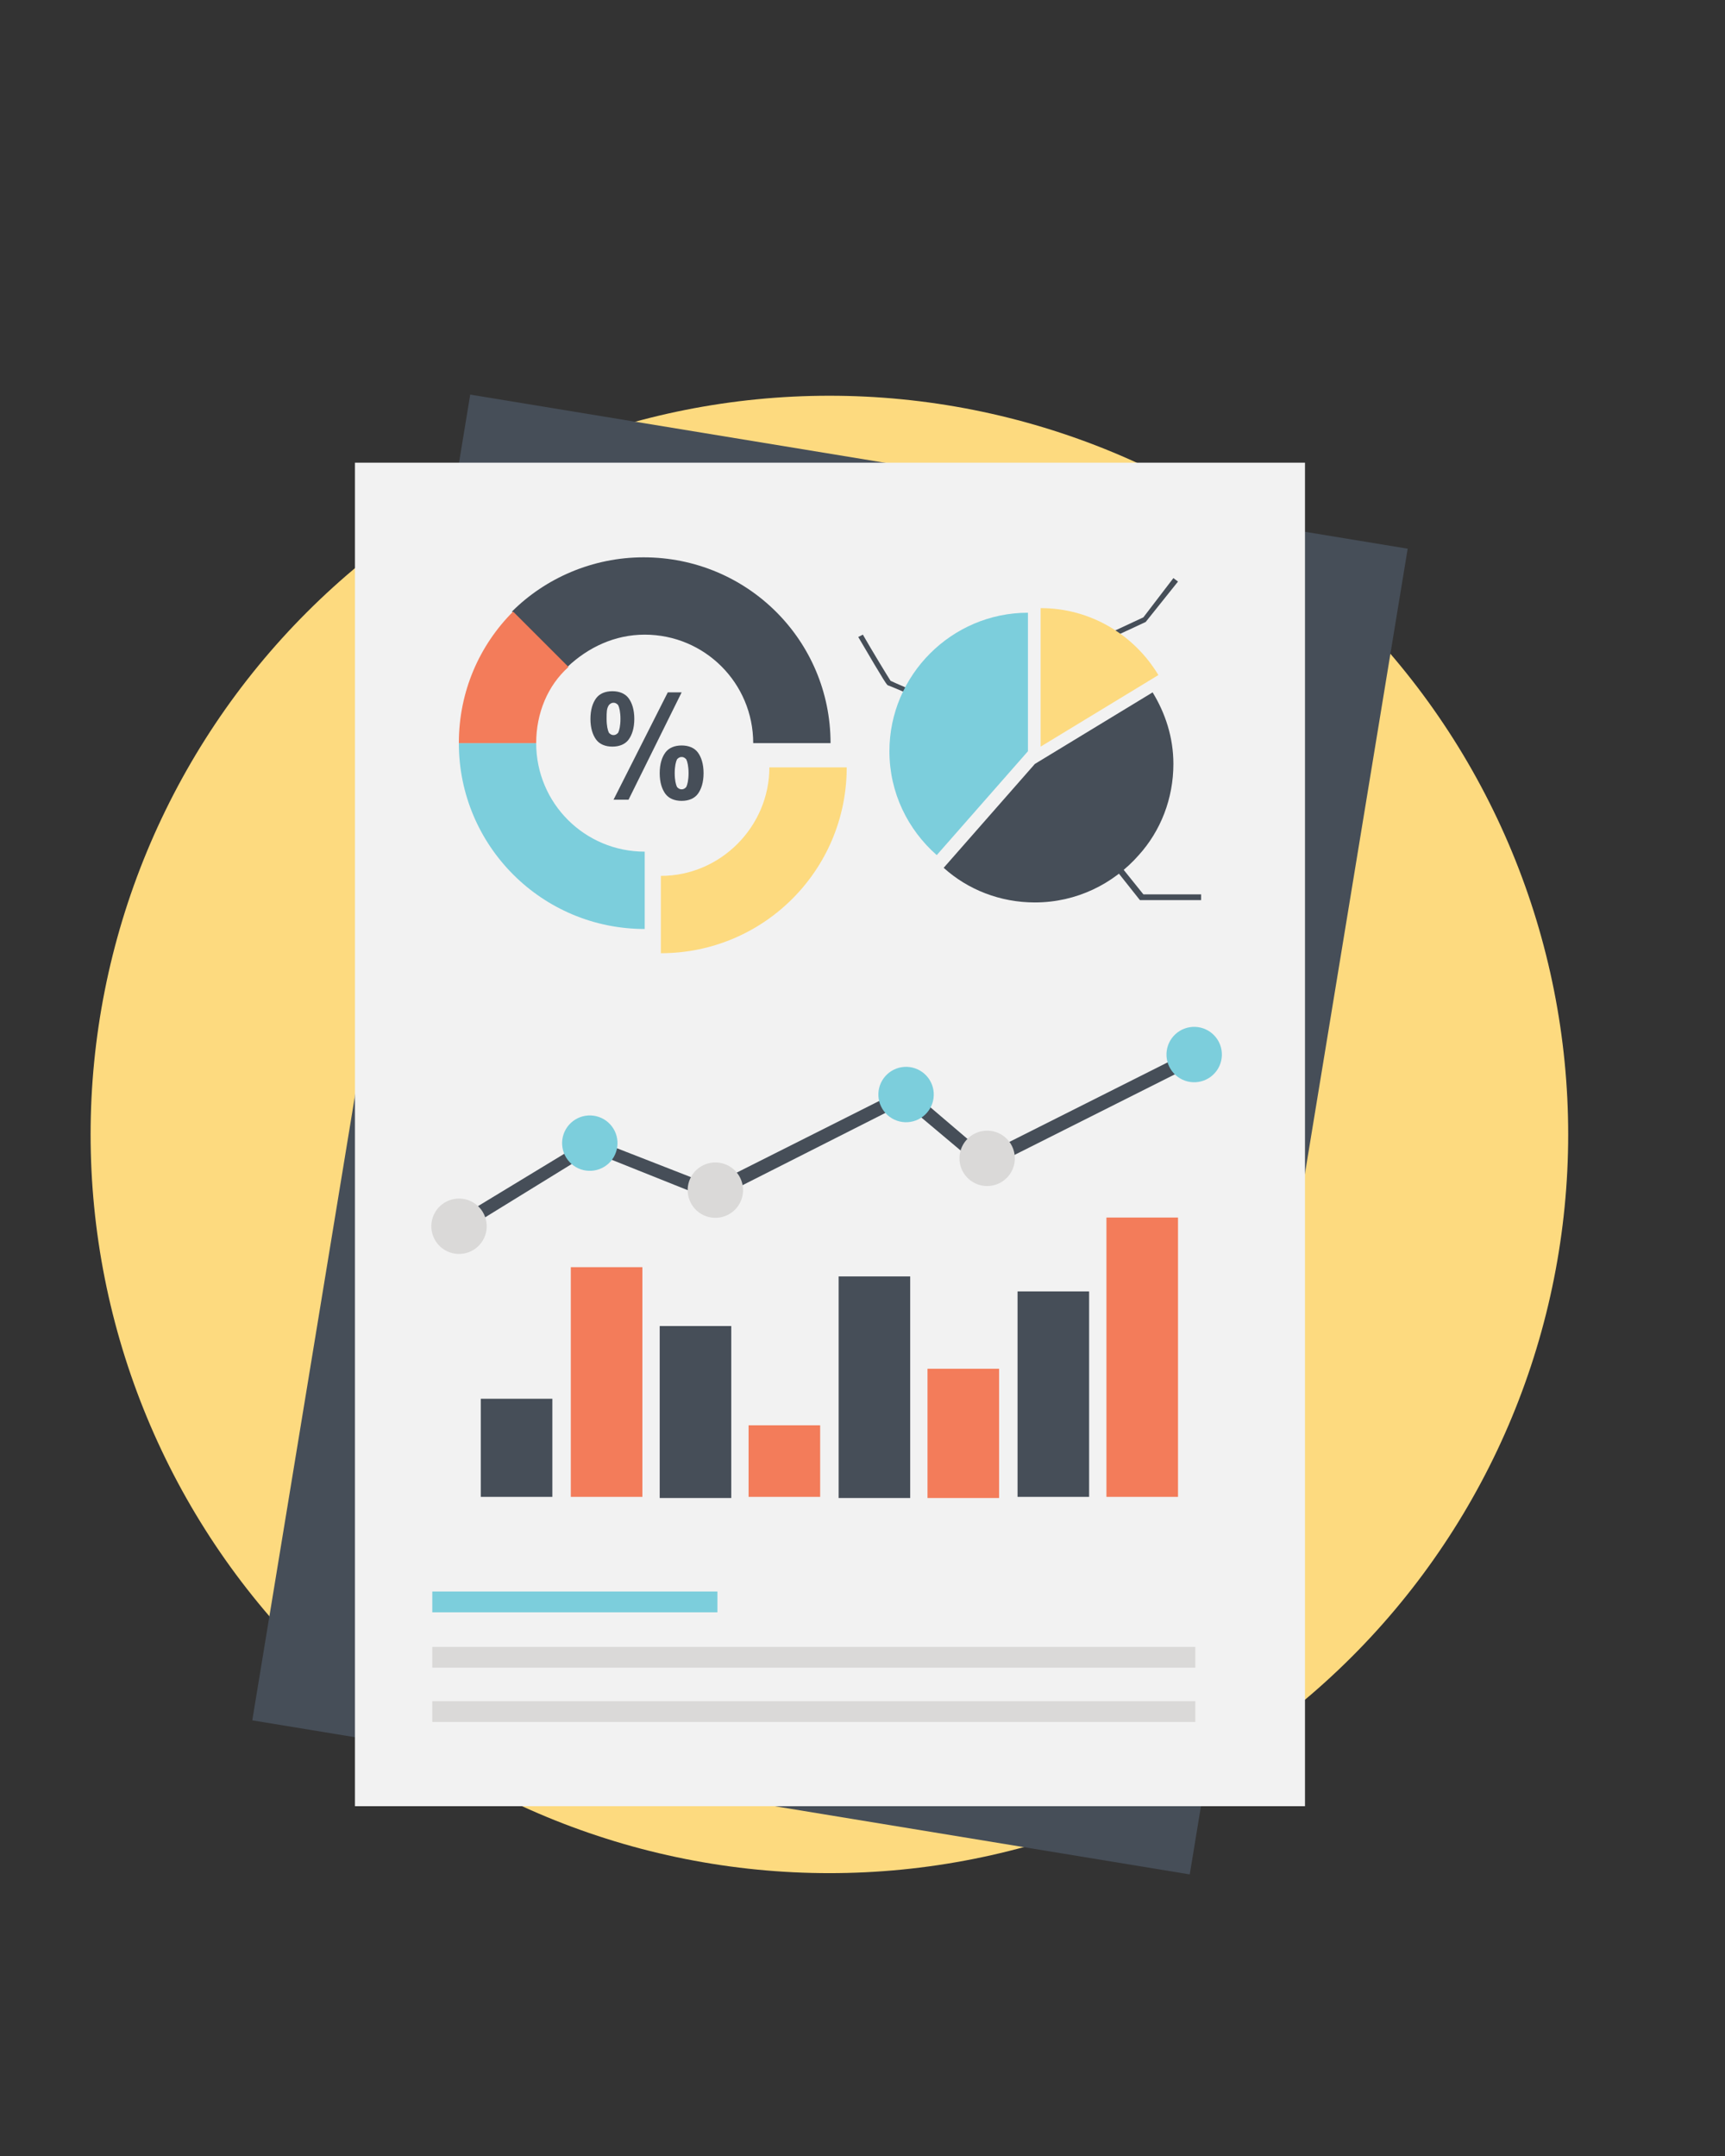
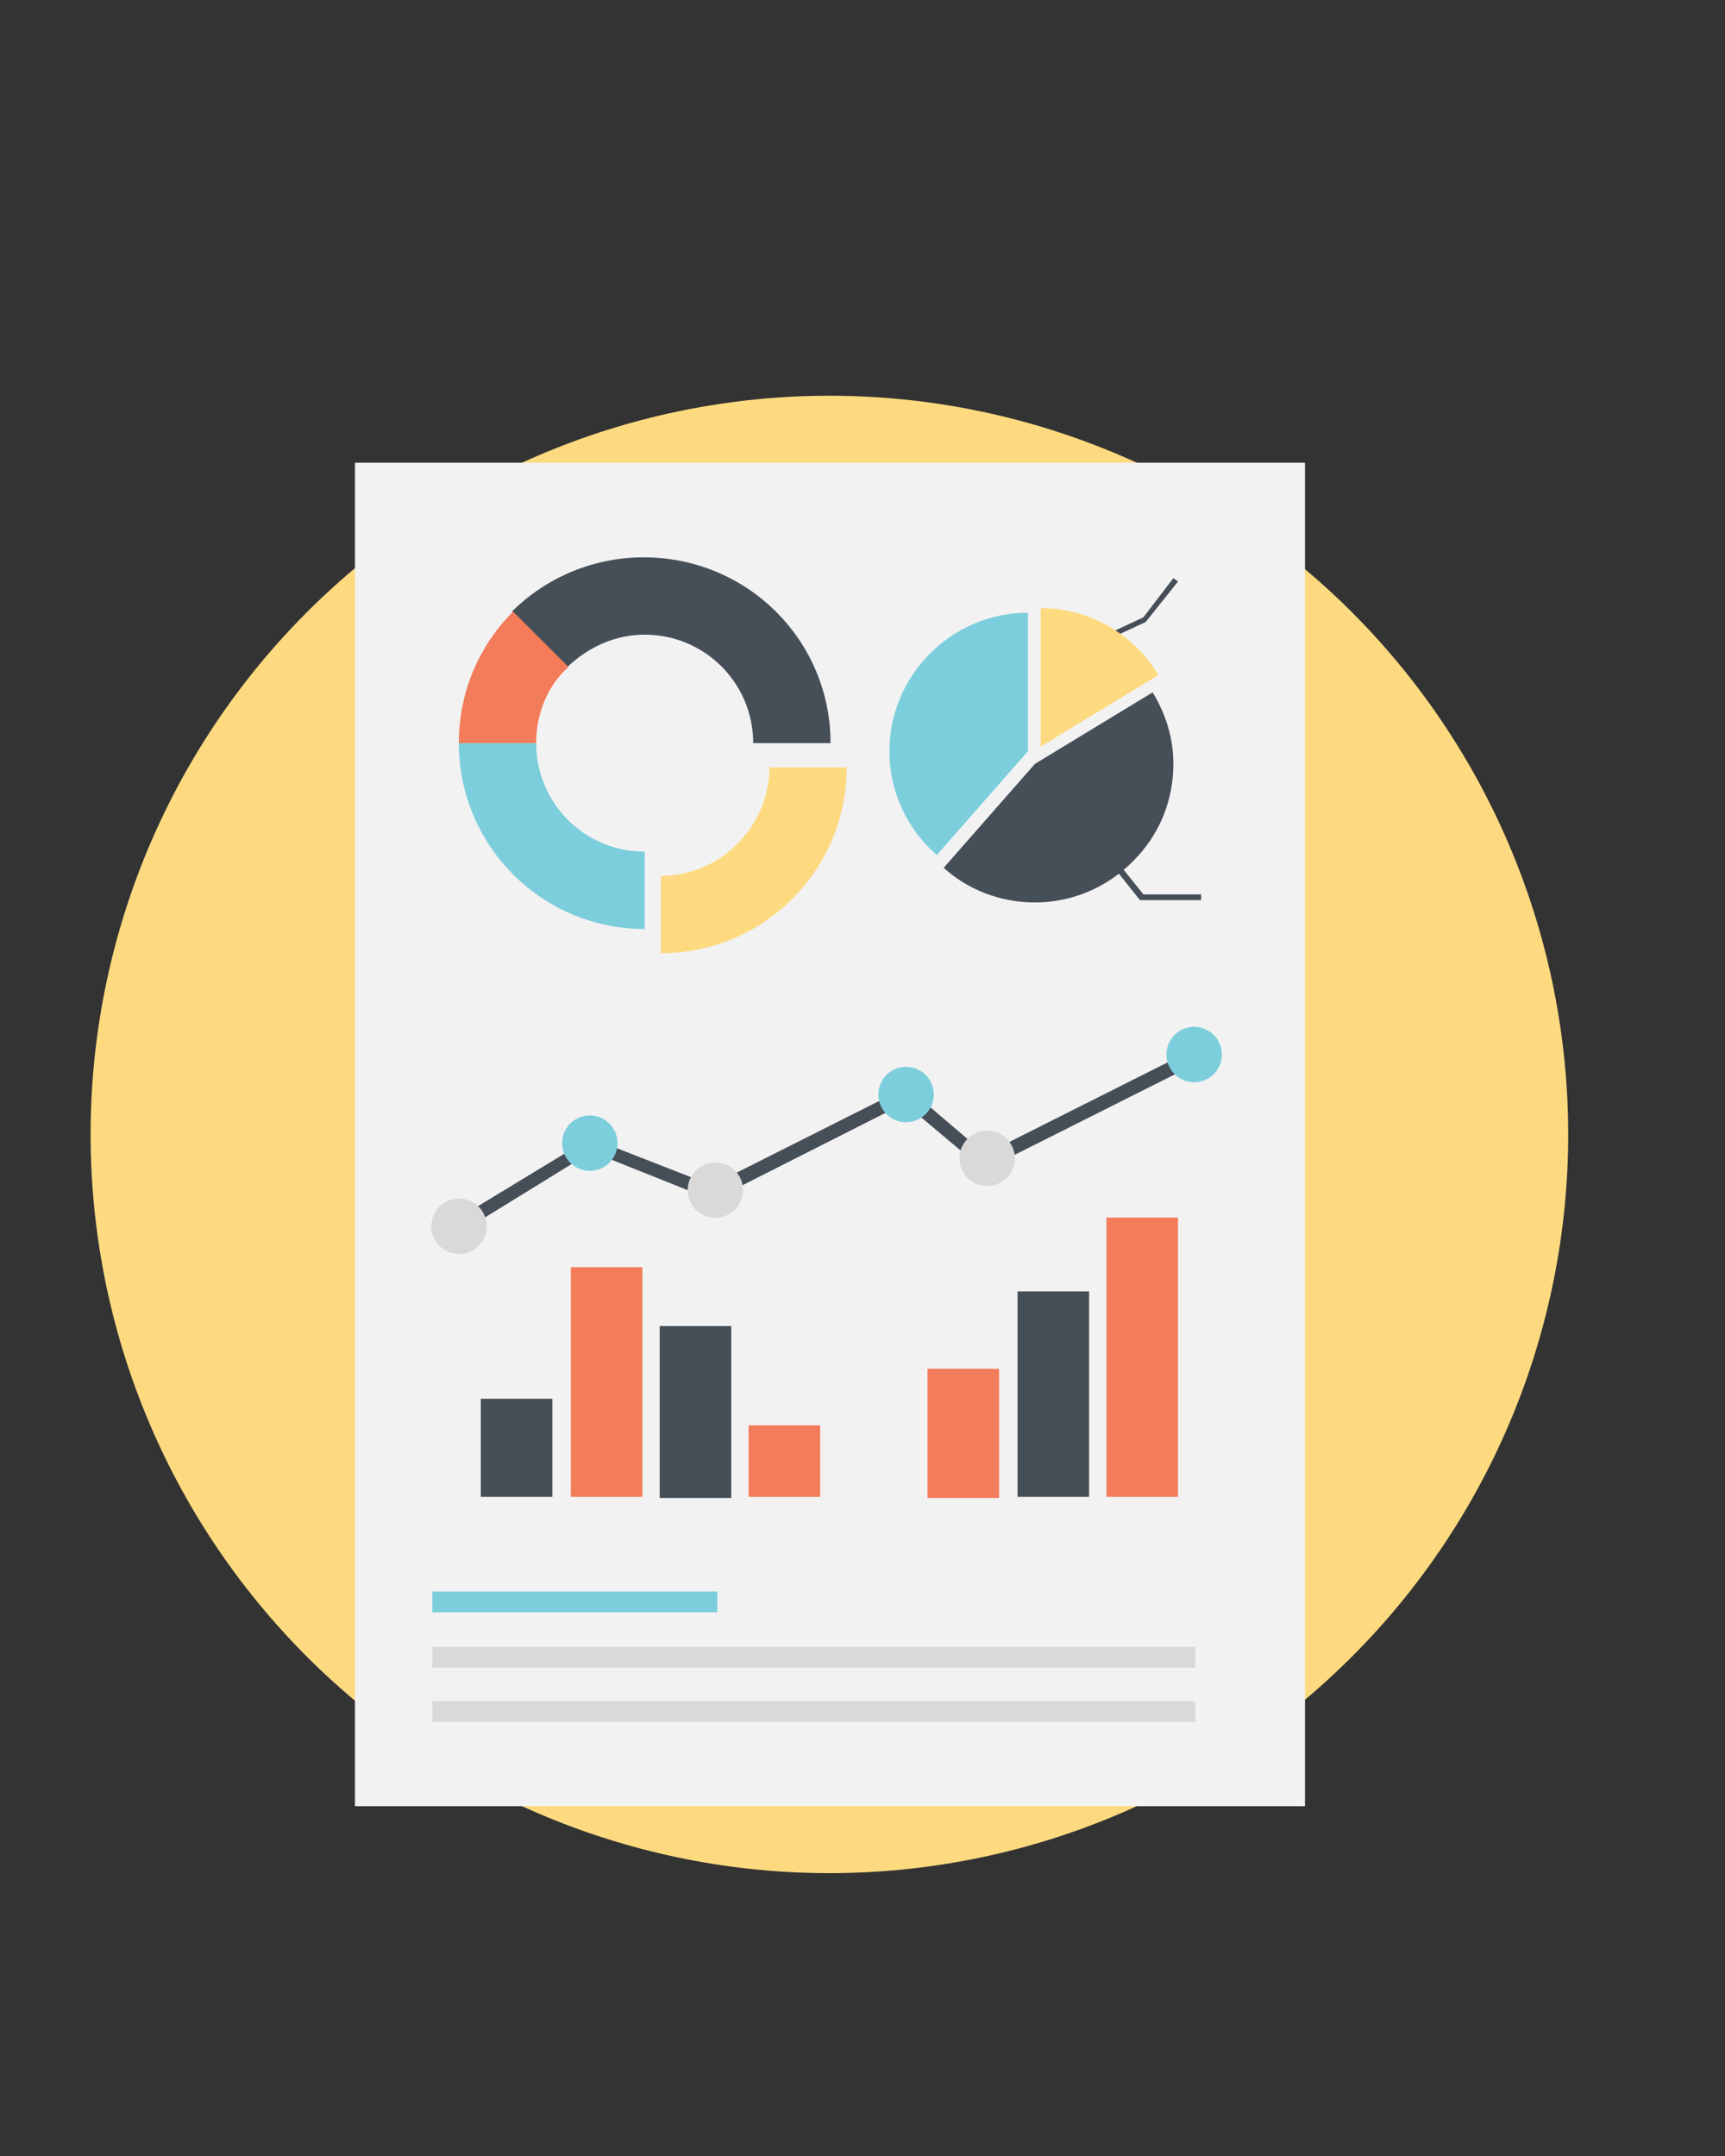
<svg xmlns="http://www.w3.org/2000/svg" version="1.0" preserveAspectRatio="xMidYMid meet" height="1350" viewBox="0 0 810 1012.5" zoomAndPan="magnify" width="1080">
  <rect x="0" y="0" width="810" height="1012.5" fill="#333333" stroke="none" />
  <defs>
    <clipPath id="8f68c44e06">
      <path clip-rule="nonzero" d="M 42 185.301 L 736.906 185.301 L 736.906 880 L 42 880 Z M 42 185.301" />
    </clipPath>
    <clipPath id="35575a67e3">
-       <path clip-rule="nonzero" d="M 118 185.301 L 661 185.301 L 661 880.211 L 118 880.211 Z M 118 185.301" />
-     </clipPath>
+       </clipPath>
  </defs>
  <g clip-path="url(#8f68c44e06)">
    <path fill-rule="nonzero" fill-opacity="1" d="M 736.367 532.754 C 736.367 538.434 736.227 544.105 735.949 549.777 C 735.668 555.449 735.25 561.109 734.695 566.758 C 734.137 572.41 733.445 578.043 732.609 583.66 C 731.777 589.273 730.809 594.867 729.699 600.434 C 728.594 606.004 727.348 611.539 725.969 617.047 C 724.59 622.555 723.074 628.027 721.426 633.457 C 719.781 638.891 718 644.281 716.086 649.625 C 714.172 654.973 712.133 660.27 709.957 665.512 C 707.785 670.758 705.484 675.945 703.059 681.078 C 700.629 686.211 698.078 691.281 695.402 696.289 C 692.727 701.297 689.93 706.234 687.012 711.105 C 684.09 715.973 681.055 720.77 677.898 725.488 C 674.746 730.211 671.477 734.852 668.098 739.41 C 664.715 743.973 661.223 748.445 657.621 752.832 C 654.02 757.223 650.312 761.52 646.5 765.727 C 642.688 769.934 638.773 774.043 634.758 778.059 C 630.742 782.074 626.633 785.988 622.426 789.801 C 618.219 793.613 613.922 797.32 609.531 800.922 C 605.145 804.523 600.668 808.016 596.109 811.398 C 591.547 814.781 586.91 818.047 582.188 821.203 C 577.469 824.355 572.672 827.395 567.801 830.312 C 562.934 833.23 557.992 836.027 552.988 838.703 C 547.98 841.379 542.91 843.934 537.777 846.359 C 532.645 848.789 527.457 851.086 522.211 853.262 C 516.965 855.434 511.672 857.477 506.324 859.387 C 500.98 861.301 495.59 863.082 490.156 864.73 C 484.723 866.379 479.254 867.891 473.746 869.27 C 468.238 870.648 462.703 871.895 457.133 873 C 451.566 874.109 445.973 875.078 440.355 875.914 C 434.742 876.746 429.109 877.441 423.457 877.996 C 417.809 878.555 412.148 878.969 406.477 879.25 C 400.805 879.527 395.133 879.668 389.453 879.668 C 383.777 879.668 378.102 879.527 372.434 879.25 C 366.762 878.969 361.102 878.555 355.449 877.996 C 349.801 877.441 344.168 876.746 338.551 875.914 C 332.938 875.078 327.344 874.109 321.773 873 C 316.207 871.895 310.668 870.648 305.16 869.27 C 299.652 867.891 294.184 866.379 288.75 864.73 C 283.316 863.082 277.93 861.301 272.582 859.387 C 267.238 857.477 261.941 855.434 256.695 853.262 C 251.453 851.086 246.262 848.789 241.129 846.359 C 236 843.934 230.93 841.379 225.922 838.703 C 220.914 836.027 215.977 833.23 211.105 830.312 C 206.238 827.395 201.441 824.355 196.719 821.203 C 192 818.047 187.359 814.781 182.801 811.398 C 178.238 808.016 173.766 804.523 169.375 800.922 C 164.988 797.32 160.691 793.613 156.484 789.801 C 152.277 785.988 148.164 782.074 144.152 778.059 C 140.137 774.043 136.223 769.934 132.41 765.727 C 128.598 761.52 124.891 757.223 121.289 752.832 C 117.688 748.445 114.195 743.973 110.812 739.41 C 107.43 734.852 104.164 730.211 101.008 725.488 C 97.855 720.77 94.816 715.973 91.898 711.105 C 88.98 706.234 86.184 701.297 83.504 696.289 C 80.828 691.281 78.277 686.211 75.852 681.078 C 73.422 675.945 71.121 670.758 68.949 665.512 C 66.777 660.27 64.734 654.973 62.82 649.625 C 60.91 644.281 59.129 638.891 57.48 633.457 C 55.832 628.027 54.32 622.555 52.938 617.047 C 51.559 611.539 50.316 606.004 49.207 600.434 C 48.102 594.867 47.129 589.273 46.297 583.66 C 45.465 578.043 44.77 572.41 44.215 566.758 C 43.656 561.109 43.238 555.449 42.961 549.777 C 42.684 544.105 42.543 538.434 42.543 532.754 C 42.543 527.078 42.684 521.402 42.961 515.734 C 43.238 510.062 43.656 504.402 44.215 498.754 C 44.77 493.102 45.465 487.469 46.297 481.852 C 47.129 476.238 48.102 470.645 49.207 465.078 C 50.316 459.508 51.559 453.969 52.938 448.465 C 54.32 442.957 55.832 437.484 57.48 432.051 C 59.129 426.621 60.91 421.23 62.82 415.887 C 64.734 410.539 66.777 405.242 68.949 400 C 71.121 394.754 73.422 389.562 75.852 384.434 C 78.277 379.301 80.828 374.23 83.504 369.223 C 86.184 364.215 88.98 359.277 91.898 354.406 C 94.816 349.539 97.855 344.742 101.008 340.023 C 104.164 335.301 107.43 330.66 110.812 326.102 C 114.195 321.539 117.688 317.066 121.289 312.676 C 124.891 308.289 128.598 303.992 132.41 299.785 C 136.223 295.578 140.137 291.469 144.152 287.453 C 148.164 283.438 152.277 279.523 156.484 275.711 C 160.691 271.898 164.988 268.191 169.375 264.59 C 173.766 260.988 178.238 257.496 182.801 254.113 C 187.359 250.73 192 247.465 196.719 244.309 C 201.441 241.156 206.238 238.117 211.105 235.199 C 215.977 232.281 220.914 229.484 225.922 226.809 C 230.93 224.133 236 221.578 241.129 219.152 C 246.262 216.723 251.453 214.426 256.695 212.25 C 261.941 210.078 267.238 208.035 272.582 206.125 C 277.93 204.211 283.316 202.43 288.75 200.781 C 294.184 199.133 299.652 197.621 305.16 196.242 C 310.668 194.863 316.207 193.617 321.773 192.512 C 327.344 191.402 332.938 190.434 338.551 189.598 C 344.168 188.766 349.801 188.07 355.449 187.516 C 361.102 186.957 366.762 186.539 372.434 186.262 C 378.102 185.984 383.777 185.844 389.453 185.844 C 395.133 185.844 400.805 185.984 406.477 186.262 C 412.148 186.539 417.809 186.957 423.457 187.516 C 429.109 188.07 434.742 188.766 440.355 189.598 C 445.973 190.434 451.566 191.402 457.133 192.512 C 462.703 193.617 468.238 194.863 473.746 196.242 C 479.254 197.621 484.723 199.133 490.156 200.781 C 495.59 202.43 500.98 204.211 506.324 206.125 C 511.672 208.035 516.965 210.078 522.211 212.25 C 527.457 214.426 532.645 216.723 537.777 219.152 C 542.91 221.578 547.98 224.133 552.988 226.809 C 557.992 229.484 562.934 232.281 567.801 235.199 C 572.672 238.117 577.469 241.156 582.188 244.309 C 586.91 247.465 591.547 250.73 596.109 254.113 C 600.668 257.496 605.145 260.988 609.531 264.59 C 613.922 268.191 618.219 271.898 622.426 275.711 C 626.633 279.523 630.742 283.438 634.758 287.453 C 638.773 291.469 642.688 295.578 646.5 299.785 C 650.312 303.992 654.02 308.289 657.621 312.676 C 661.223 317.066 664.715 321.539 668.098 326.102 C 671.477 330.66 674.746 335.301 677.898 340.023 C 681.055 344.742 684.09 349.539 687.012 354.406 C 689.93 359.277 692.727 364.215 695.402 369.223 C 698.078 374.23 700.629 379.301 703.059 384.434 C 705.484 389.562 707.785 394.754 709.957 400 C 712.133 405.242 714.172 410.539 716.086 415.887 C 718 421.23 719.781 426.621 721.426 432.051 C 723.074 437.484 724.59 442.957 725.969 448.465 C 727.348 453.969 728.594 459.508 729.699 465.078 C 730.809 470.645 731.777 476.238 732.609 481.852 C 733.445 487.469 734.137 493.102 734.695 498.754 C 735.25 504.402 735.668 510.062 735.949 515.734 C 736.227 521.402 736.367 527.078 736.367 532.754 Z M 736.367 532.754" fill="#fdda7f" />
  </g>
  <g clip-path="url(#35575a67e3)">
    <path fill-rule="nonzero" fill-opacity="1" d="M 118.465 807.91 L 220.797 185.316 L 661 257.672 L 558.664 880.262 Z M 118.465 807.91" fill="#464e58" />
  </g>
  <path fill-rule="nonzero" fill-opacity="1" d="M 166.672 217.285 L 612.777 217.285 L 612.777 848.227 L 166.672 848.227 Z M 166.672 217.285" fill="#f2f2f2" />
-   <path fill-rule="nonzero" fill-opacity="1" d="M 455.586 338.16 C 455.043 338.16 417.641 321.898 417.098 321.898 C 416.555 321.898 416.016 321.355 403.004 299.133 L 405.172 298.047 C 409.512 305.637 417.098 318.105 418.184 319.73 C 421.434 321.355 455.043 335.449 456.125 335.992 Z M 455.586 338.16" fill="#464e58" />
  <path fill-rule="nonzero" fill-opacity="1" d="M 506.535 306.723 L 505.453 304.555 L 536.891 289.918 L 550.984 271.488 L 553.152 273.113 L 537.977 292.086 Z M 506.535 306.723" fill="#464e58" />
  <path fill-rule="nonzero" fill-opacity="1" d="M 361.27 360.383 C 361.27 360.383 361.27 359.844 361.27 360.383 L 397.586 360.383 C 397.586 408.625 358.559 447.652 310.316 447.652 L 310.316 411.336 C 338.5 411.336 361.27 388.027 361.27 360.383 Z M 361.27 360.383" fill="#fdda7f" />
  <path fill-rule="nonzero" fill-opacity="1" d="M 251.773 349 C 251.773 377.188 274.539 399.953 302.727 399.953 L 302.727 436.27 C 254.484 436.27 215.457 397.242 215.457 349 Z M 251.773 349" fill="#7ccedc" />
  <path fill-rule="nonzero" fill-opacity="1" d="M 389.996 349 L 353.68 349 C 353.68 320.816 330.914 298.047 302.727 298.047 C 288.633 298.047 276.164 304.012 266.41 313.227 L 240.391 287.207 C 256.109 271.488 278.336 261.73 302.184 261.73 C 350.969 261.73 389.996 300.758 389.996 349 Z M 389.996 349" fill="#464e58" />
  <path fill-rule="nonzero" fill-opacity="1" d="M 251.773 349 L 215.457 349 C 215.457 324.609 225.215 302.926 240.934 287.207 L 266.949 313.227 C 257.195 321.898 251.773 334.906 251.773 349 Z M 251.773 349" fill="#f37c5a" />
  <path fill-rule="nonzero" fill-opacity="1" d="M 482.688 352.797 L 482.688 287.75 C 446.91 287.75 417.641 317.02 417.641 352.797 C 417.641 372.309 426.312 389.656 439.863 401.578 Z M 482.688 352.797" fill="#7ccedc" />
  <path fill-rule="nonzero" fill-opacity="1" d="M 550.984 358.758 C 550.984 375.02 545.023 390.195 534.723 401.578 C 522.797 415.133 505.453 423.805 485.938 423.805 C 469.676 423.805 454.5 417.84 443.117 407.543 L 485.938 358.758 L 541.227 325.152 C 547.191 334.906 550.984 346.289 550.984 358.758 Z M 550.984 358.758" fill="#464e58" />
  <path fill-rule="nonzero" fill-opacity="1" d="M 488.648 285.582 L 488.648 350.629 L 543.938 317.02 C 532.555 298.047 511.957 285.582 488.648 285.582 Z M 488.648 285.582" fill="#fdda7f" />
-   <path fill-rule="nonzero" fill-opacity="1" d="M 277.25 337.617 C 277.25 333.281 278.336 330.031 279.961 327.859 C 281.586 325.691 284.297 324.609 287.551 324.609 C 290.801 324.609 293.512 325.691 295.137 327.859 C 296.766 330.031 297.848 333.281 297.848 337.617 C 297.848 341.953 296.766 345.207 295.137 347.375 C 293.512 349.543 290.801 350.629 287.551 350.629 C 284.297 350.629 281.586 349.543 279.961 347.375 C 278.336 345.207 277.25 341.953 277.25 337.617 Z M 284.84 337.617 C 284.84 340.871 285.379 343.039 285.922 344.121 C 286.465 344.664 287.008 345.207 288.09 345.207 C 289.176 345.207 289.719 344.664 290.258 344.121 C 290.801 343.039 291.344 340.871 291.344 337.617 C 291.344 334.367 290.801 332.199 290.258 331.113 C 289.719 330.57 289.176 330.031 288.09 330.031 C 287.008 330.031 286.465 330.57 285.922 331.113 C 284.84 332.738 284.84 334.367 284.84 337.617 Z M 295.137 375.562 L 288.09 375.562 L 313.566 325.152 L 320.07 325.152 Z M 309.773 363.094 C 309.773 358.758 310.855 355.504 312.484 353.336 C 314.109 351.168 316.82 350.086 320.07 350.086 C 323.324 350.086 326.035 351.168 327.66 353.336 C 329.285 355.504 330.371 358.758 330.371 363.094 C 330.371 367.43 329.285 370.684 327.66 372.852 C 326.035 375.02 323.324 376.105 320.07 376.105 C 316.82 376.105 314.109 375.02 312.484 372.852 C 310.855 370.684 309.773 367.43 309.773 363.094 Z M 316.82 363.094 C 316.82 366.348 317.363 368.516 317.902 369.598 C 318.445 370.141 318.988 370.684 320.07 370.684 C 321.156 370.684 321.699 370.141 322.238 369.598 C 322.781 368.516 323.324 366.348 323.324 363.094 C 323.324 359.844 322.781 357.676 322.238 356.59 C 321.699 356.047 321.156 355.504 320.07 355.504 C 318.988 355.504 318.445 356.047 317.902 356.59 C 317.363 357.676 316.82 359.844 316.82 363.094 Z M 316.82 363.094" fill="#464e58" />
  <path fill-rule="nonzero" fill-opacity="1" d="M 563.992 422.719 L 535.266 422.719 L 510.332 391.281 L 512.5 389.656 L 536.891 420.008 L 563.992 420.008 Z M 563.992 422.719" fill="#464e58" />
  <path fill-rule="nonzero" fill-opacity="1" d="M 217.082 578.289 L 213.832 572.867 L 277.25 534.383 L 334.164 556.605 L 425.77 510.531 L 462.629 541.969 L 561.824 492.102 L 564.535 498.066 L 462.09 549.559 L 424.688 518.121 L 334.707 563.652 L 277.793 540.887 Z M 217.082 578.289" fill="#464e58" />
  <path fill-rule="nonzero" fill-opacity="1" d="M 216.031 562.875 C 216.883 562.906 217.727 563.023 218.559 563.223 C 219.387 563.418 220.191 563.695 220.969 564.051 C 221.742 564.41 222.477 564.836 223.168 565.34 C 223.863 565.84 224.496 566.402 225.078 567.031 C 225.66 567.656 226.176 568.332 226.621 569.059 C 227.07 569.789 227.441 570.551 227.738 571.352 C 228.035 572.152 228.25 572.977 228.387 573.82 C 228.52 574.664 228.57 575.512 228.539 576.367 C 228.508 577.219 228.395 578.062 228.195 578.891 C 227.996 579.723 227.719 580.527 227.363 581.305 C 227.008 582.078 226.578 582.812 226.078 583.504 C 225.574 584.195 225.012 584.832 224.387 585.414 C 223.758 585.996 223.082 586.508 222.355 586.957 C 221.629 587.406 220.863 587.777 220.062 588.074 C 219.262 588.371 218.438 588.586 217.594 588.723 C 216.75 588.855 215.902 588.906 215.051 588.875 C 214.195 588.844 213.355 588.727 212.523 588.531 C 211.691 588.332 210.887 588.055 210.113 587.699 C 209.336 587.344 208.602 586.914 207.91 586.414 C 207.219 585.91 206.582 585.348 206 584.723 C 205.422 584.094 204.906 583.418 204.457 582.691 C 204.012 581.961 203.641 581.199 203.34 580.398 C 203.043 579.598 202.828 578.773 202.695 577.93 C 202.559 577.086 202.508 576.238 202.539 575.387 C 202.57 574.531 202.688 573.691 202.887 572.859 C 203.082 572.027 203.359 571.223 203.719 570.449 C 204.074 569.672 204.504 568.938 205.004 568.246 C 205.504 567.555 206.066 566.918 206.695 566.336 C 207.32 565.754 207.996 565.242 208.727 564.793 C 209.453 564.348 210.215 563.973 211.02 563.676 C 211.82 563.379 212.641 563.164 213.484 563.031 C 214.328 562.895 215.176 562.844 216.031 562.875 Z M 216.031 562.875" fill="#dad9d8" />
  <path fill-rule="nonzero" fill-opacity="1" d="M 336.398 545.91 C 337.254 545.945 338.094 546.059 338.926 546.258 C 339.758 546.453 340.559 546.73 341.336 547.09 C 342.113 547.445 342.848 547.875 343.539 548.375 C 344.23 548.875 344.867 549.438 345.449 550.066 C 346.027 550.691 346.543 551.367 346.992 552.098 C 347.438 552.824 347.809 553.59 348.105 554.391 C 348.402 555.191 348.621 556.012 348.754 556.855 C 348.891 557.699 348.941 558.547 348.91 559.402 C 348.879 560.254 348.762 561.098 348.562 561.93 C 348.367 562.758 348.09 563.562 347.73 564.34 C 347.375 565.117 346.945 565.848 346.445 566.543 C 345.945 567.234 345.383 567.871 344.754 568.449 C 344.129 569.031 343.453 569.547 342.723 569.992 C 341.996 570.441 341.23 570.812 340.43 571.109 C 339.629 571.406 338.809 571.621 337.965 571.758 C 337.121 571.891 336.273 571.945 335.418 571.91 C 334.566 571.879 333.723 571.766 332.891 571.566 C 332.062 571.367 331.258 571.09 330.48 570.734 C 329.703 570.379 328.973 569.949 328.277 569.449 C 327.586 568.945 326.949 568.383 326.371 567.758 C 325.789 567.133 325.273 566.453 324.828 565.727 C 324.379 565 324.008 564.234 323.711 563.434 C 323.414 562.633 323.199 561.809 323.062 560.969 C 322.93 560.125 322.875 559.273 322.91 558.422 C 322.941 557.566 323.055 556.727 323.254 555.895 C 323.453 555.062 323.73 554.262 324.086 553.484 C 324.441 552.707 324.871 551.973 325.371 551.281 C 325.875 550.59 326.438 549.953 327.062 549.371 C 327.691 548.793 328.367 548.277 329.094 547.828 C 329.82 547.383 330.586 547.012 331.387 546.715 C 332.188 546.418 333.012 546.199 333.855 546.066 C 334.695 545.93 335.547 545.879 336.398 545.91 Z M 336.398 545.91" fill="#dad9d8" />
  <path fill-rule="nonzero" fill-opacity="1" d="M 464.02 530.98 C 464.875 531.016 465.715 531.129 466.547 531.328 C 467.379 531.523 468.184 531.801 468.957 532.16 C 469.734 532.516 470.469 532.945 471.16 533.445 C 471.852 533.945 472.488 534.508 473.07 535.137 C 473.648 535.762 474.164 536.438 474.613 537.168 C 475.059 537.895 475.43 538.66 475.727 539.461 C 476.023 540.262 476.242 541.082 476.375 541.926 C 476.512 542.77 476.562 543.617 476.531 544.473 C 476.5 545.324 476.383 546.168 476.184 547 C 475.988 547.828 475.711 548.633 475.352 549.41 C 474.996 550.188 474.566 550.922 474.066 551.613 C 473.566 552.305 473.004 552.941 472.375 553.52 C 471.75 554.102 471.074 554.617 470.344 555.062 C 469.617 555.512 468.852 555.883 468.051 556.18 C 467.25 556.477 466.43 556.691 465.586 556.828 C 464.742 556.961 463.895 557.016 463.039 556.98 C 462.188 556.949 461.344 556.836 460.512 556.637 C 459.684 556.438 458.879 556.16 458.102 555.805 C 457.328 555.449 456.594 555.02 455.902 554.52 C 455.207 554.02 454.57 553.453 453.992 552.828 C 453.41 552.203 452.895 551.523 452.449 550.797 C 452 550.07 451.629 549.305 451.332 548.504 C 451.035 547.703 450.82 546.879 450.684 546.039 C 450.551 545.195 450.5 544.344 450.531 543.492 C 450.562 542.637 450.676 541.797 450.875 540.965 C 451.074 540.133 451.352 539.332 451.707 538.555 C 452.062 537.777 452.492 537.043 452.992 536.352 C 453.496 535.66 454.059 535.023 454.684 534.441 C 455.312 533.863 455.988 533.348 456.715 532.902 C 457.441 532.453 458.207 532.082 459.008 531.785 C 459.809 531.488 460.633 531.27 461.477 531.137 C 462.32 531 463.168 530.949 464.02 530.98 Z M 464.02 530.98" fill="#dad9d8" />
  <path fill-rule="nonzero" fill-opacity="1" d="M 277.441 523.84 C 278.293 523.871 279.137 523.988 279.969 524.184 C 280.797 524.383 281.602 524.66 282.379 525.016 C 283.156 525.371 283.887 525.801 284.582 526.301 C 285.273 526.805 285.91 527.367 286.488 527.992 C 287.07 528.621 287.586 529.297 288.031 530.023 C 288.48 530.75 288.852 531.516 289.148 532.316 C 289.445 533.117 289.66 533.941 289.797 534.785 C 289.93 535.629 289.984 536.477 289.949 537.328 C 289.918 538.184 289.805 539.023 289.605 539.855 C 289.406 540.688 289.129 541.492 288.773 542.266 C 288.418 543.043 287.988 543.777 287.488 544.469 C 286.984 545.16 286.422 545.797 285.797 546.379 C 285.168 546.961 284.492 547.473 283.766 547.922 C 283.039 548.367 282.273 548.742 281.473 549.039 C 280.672 549.336 279.848 549.551 279.004 549.684 C 278.164 549.82 277.312 549.871 276.461 549.84 C 275.605 549.809 274.766 549.691 273.934 549.492 C 273.102 549.297 272.301 549.02 271.523 548.664 C 270.746 548.305 270.012 547.879 269.32 547.375 C 268.629 546.875 267.992 546.312 267.41 545.684 C 266.832 545.059 266.316 544.383 265.867 543.652 C 265.422 542.926 265.051 542.164 264.754 541.359 C 264.457 540.559 264.238 539.738 264.105 538.895 C 263.969 538.051 263.918 537.203 263.949 536.348 C 263.984 535.496 264.098 534.652 264.297 533.824 C 264.492 532.992 264.77 532.188 265.129 531.41 C 265.484 530.637 265.914 529.902 266.414 529.211 C 266.914 528.516 267.477 527.883 268.105 527.301 C 268.73 526.719 269.406 526.207 270.137 525.758 C 270.863 525.309 271.629 524.938 272.43 524.641 C 273.23 524.344 274.051 524.129 274.895 523.992 C 275.738 523.859 276.586 523.809 277.441 523.84 Z M 277.441 523.84" fill="#7ccedc" />
  <path fill-rule="nonzero" fill-opacity="1" d="M 425.945 501.012 C 426.801 501.047 427.645 501.16 428.473 501.359 C 429.305 501.559 430.109 501.832 430.887 502.191 C 431.66 502.547 432.395 502.977 433.086 503.477 C 433.777 503.977 434.414 504.543 434.996 505.168 C 435.578 505.793 436.09 506.473 436.539 507.199 C 436.984 507.926 437.359 508.691 437.656 509.492 C 437.953 510.293 438.168 511.113 438.305 511.957 C 438.438 512.801 438.488 513.648 438.457 514.504 C 438.426 515.355 438.309 516.199 438.113 517.031 C 437.914 517.859 437.637 518.664 437.281 519.441 C 436.922 520.219 436.496 520.953 435.992 521.645 C 435.492 522.336 434.93 522.973 434.305 523.551 C 433.676 524.133 433 524.648 432.273 525.094 C 431.543 525.543 430.781 525.914 429.98 526.211 C 429.18 526.508 428.355 526.723 427.512 526.859 C 426.668 526.992 425.82 527.047 424.969 527.012 C 424.113 526.98 423.27 526.867 422.441 526.668 C 421.609 526.469 420.805 526.191 420.031 525.836 C 419.254 525.48 418.52 525.051 417.828 524.551 C 417.137 524.051 416.5 523.484 415.918 522.859 C 415.336 522.234 414.824 521.555 414.375 520.828 C 413.93 520.102 413.555 519.336 413.258 518.535 C 412.961 517.734 412.746 516.914 412.609 516.07 C 412.477 515.227 412.426 514.375 412.457 513.523 C 412.488 512.668 412.605 511.828 412.801 510.996 C 413 510.164 413.277 509.363 413.633 508.586 C 413.992 507.809 414.418 507.074 414.922 506.383 C 415.422 505.691 415.984 505.055 416.609 504.473 C 417.238 503.895 417.914 503.379 418.641 502.934 C 419.371 502.484 420.133 502.113 420.934 501.816 C 421.734 501.52 422.559 501.301 423.402 501.168 C 424.246 501.031 425.094 500.98 425.945 501.012 Z M 425.945 501.012" fill="#7ccedc" />
  <path fill-rule="nonzero" fill-opacity="1" d="M 561.23 482.238 C 562.086 482.27 562.93 482.387 563.758 482.582 C 564.59 482.781 565.395 483.059 566.168 483.414 C 566.945 483.77 567.68 484.199 568.371 484.703 C 569.062 485.203 569.699 485.766 570.281 486.391 C 570.863 487.02 571.375 487.695 571.824 488.422 C 572.27 489.152 572.645 489.914 572.941 490.715 C 573.238 491.516 573.453 492.34 573.59 493.184 C 573.723 494.027 573.773 494.875 573.742 495.727 C 573.711 496.582 573.594 497.426 573.398 498.254 C 573.199 499.086 572.922 499.891 572.566 500.664 C 572.207 501.441 571.781 502.176 571.277 502.867 C 570.777 503.559 570.215 504.195 569.59 504.777 C 568.961 505.359 568.285 505.871 567.559 506.32 C 566.828 506.766 566.066 507.141 565.266 507.438 C 564.465 507.734 563.641 507.949 562.797 508.082 C 561.953 508.219 561.105 508.27 560.254 508.238 C 559.398 508.207 558.555 508.09 557.727 507.895 C 556.895 507.695 556.09 507.418 555.312 507.062 C 554.539 506.703 553.805 506.277 553.113 505.773 C 552.422 505.273 551.785 504.711 551.203 504.082 C 550.621 503.457 550.109 502.781 549.66 502.055 C 549.215 501.324 548.84 500.562 548.543 499.762 C 548.246 498.961 548.031 498.137 547.895 497.293 C 547.762 496.449 547.711 495.602 547.742 494.746 C 547.773 493.895 547.891 493.051 548.086 492.223 C 548.285 491.391 548.562 490.586 548.918 489.809 C 549.277 489.035 549.703 488.301 550.207 487.609 C 550.707 486.918 551.27 486.281 551.895 485.699 C 552.523 485.117 553.199 484.605 553.926 484.156 C 554.656 483.711 555.418 483.336 556.219 483.039 C 557.02 482.742 557.844 482.527 558.688 482.391 C 559.531 482.258 560.379 482.207 561.23 482.238 Z M 561.23 482.238" fill="#7ccedc" />
  <path fill-rule="nonzero" fill-opacity="1" d="M 519.547 571.785 L 553.152 571.785 L 553.152 702.961 L 519.547 702.961 Z M 519.547 571.785" fill="#f37c5a" />
  <path fill-rule="nonzero" fill-opacity="1" d="M 477.809 606.473 L 511.414 606.473 L 511.414 702.961 L 477.809 702.961 Z M 477.809 606.473" fill="#464e58" />
  <path fill-rule="nonzero" fill-opacity="1" d="M 309.773 622.734 L 343.379 622.734 L 343.379 703.5 L 309.773 703.5 Z M 309.773 622.734" fill="#464e58" />
-   <path fill-rule="nonzero" fill-opacity="1" d="M 393.789 599.43 L 427.398 599.43 L 427.398 703.5 L 393.789 703.5 Z M 393.789 599.43" fill="#464e58" />
  <path fill-rule="nonzero" fill-opacity="1" d="M 351.512 669.352 L 385.117 669.352 L 385.117 702.961 L 351.512 702.961 Z M 351.512 669.352" fill="#f37c5a" />
  <path fill-rule="nonzero" fill-opacity="1" d="M 435.527 642.793 L 469.137 642.793 L 469.137 703.5 L 435.527 703.5 Z M 435.527 642.793" fill="#f37c5a" />
  <path fill-rule="nonzero" fill-opacity="1" d="M 268.035 595.09 L 301.641 595.09 L 301.641 702.961 L 268.035 702.961 Z M 268.035 595.09" fill="#f37c5a" />
  <path fill-rule="nonzero" fill-opacity="1" d="M 225.754 656.887 L 259.363 656.887 L 259.363 702.961 L 225.754 702.961 Z M 225.754 656.887" fill="#464e58" />
  <path fill-rule="nonzero" fill-opacity="1" d="M 202.988 798.902 L 561.285 798.902 L 561.285 808.66 L 202.988 808.66 Z M 202.988 798.902" fill="#dad9d8" />
  <path fill-rule="nonzero" fill-opacity="1" d="M 202.988 773.426 L 561.285 773.426 L 561.285 783.184 L 202.988 783.184 Z M 202.988 773.426" fill="#dad9d8" />
  <path fill-rule="nonzero" fill-opacity="1" d="M 202.988 747.406 L 336.875 747.406 L 336.875 757.164 L 202.988 757.164 Z M 202.988 747.406" fill="#7ccedc" />
</svg>